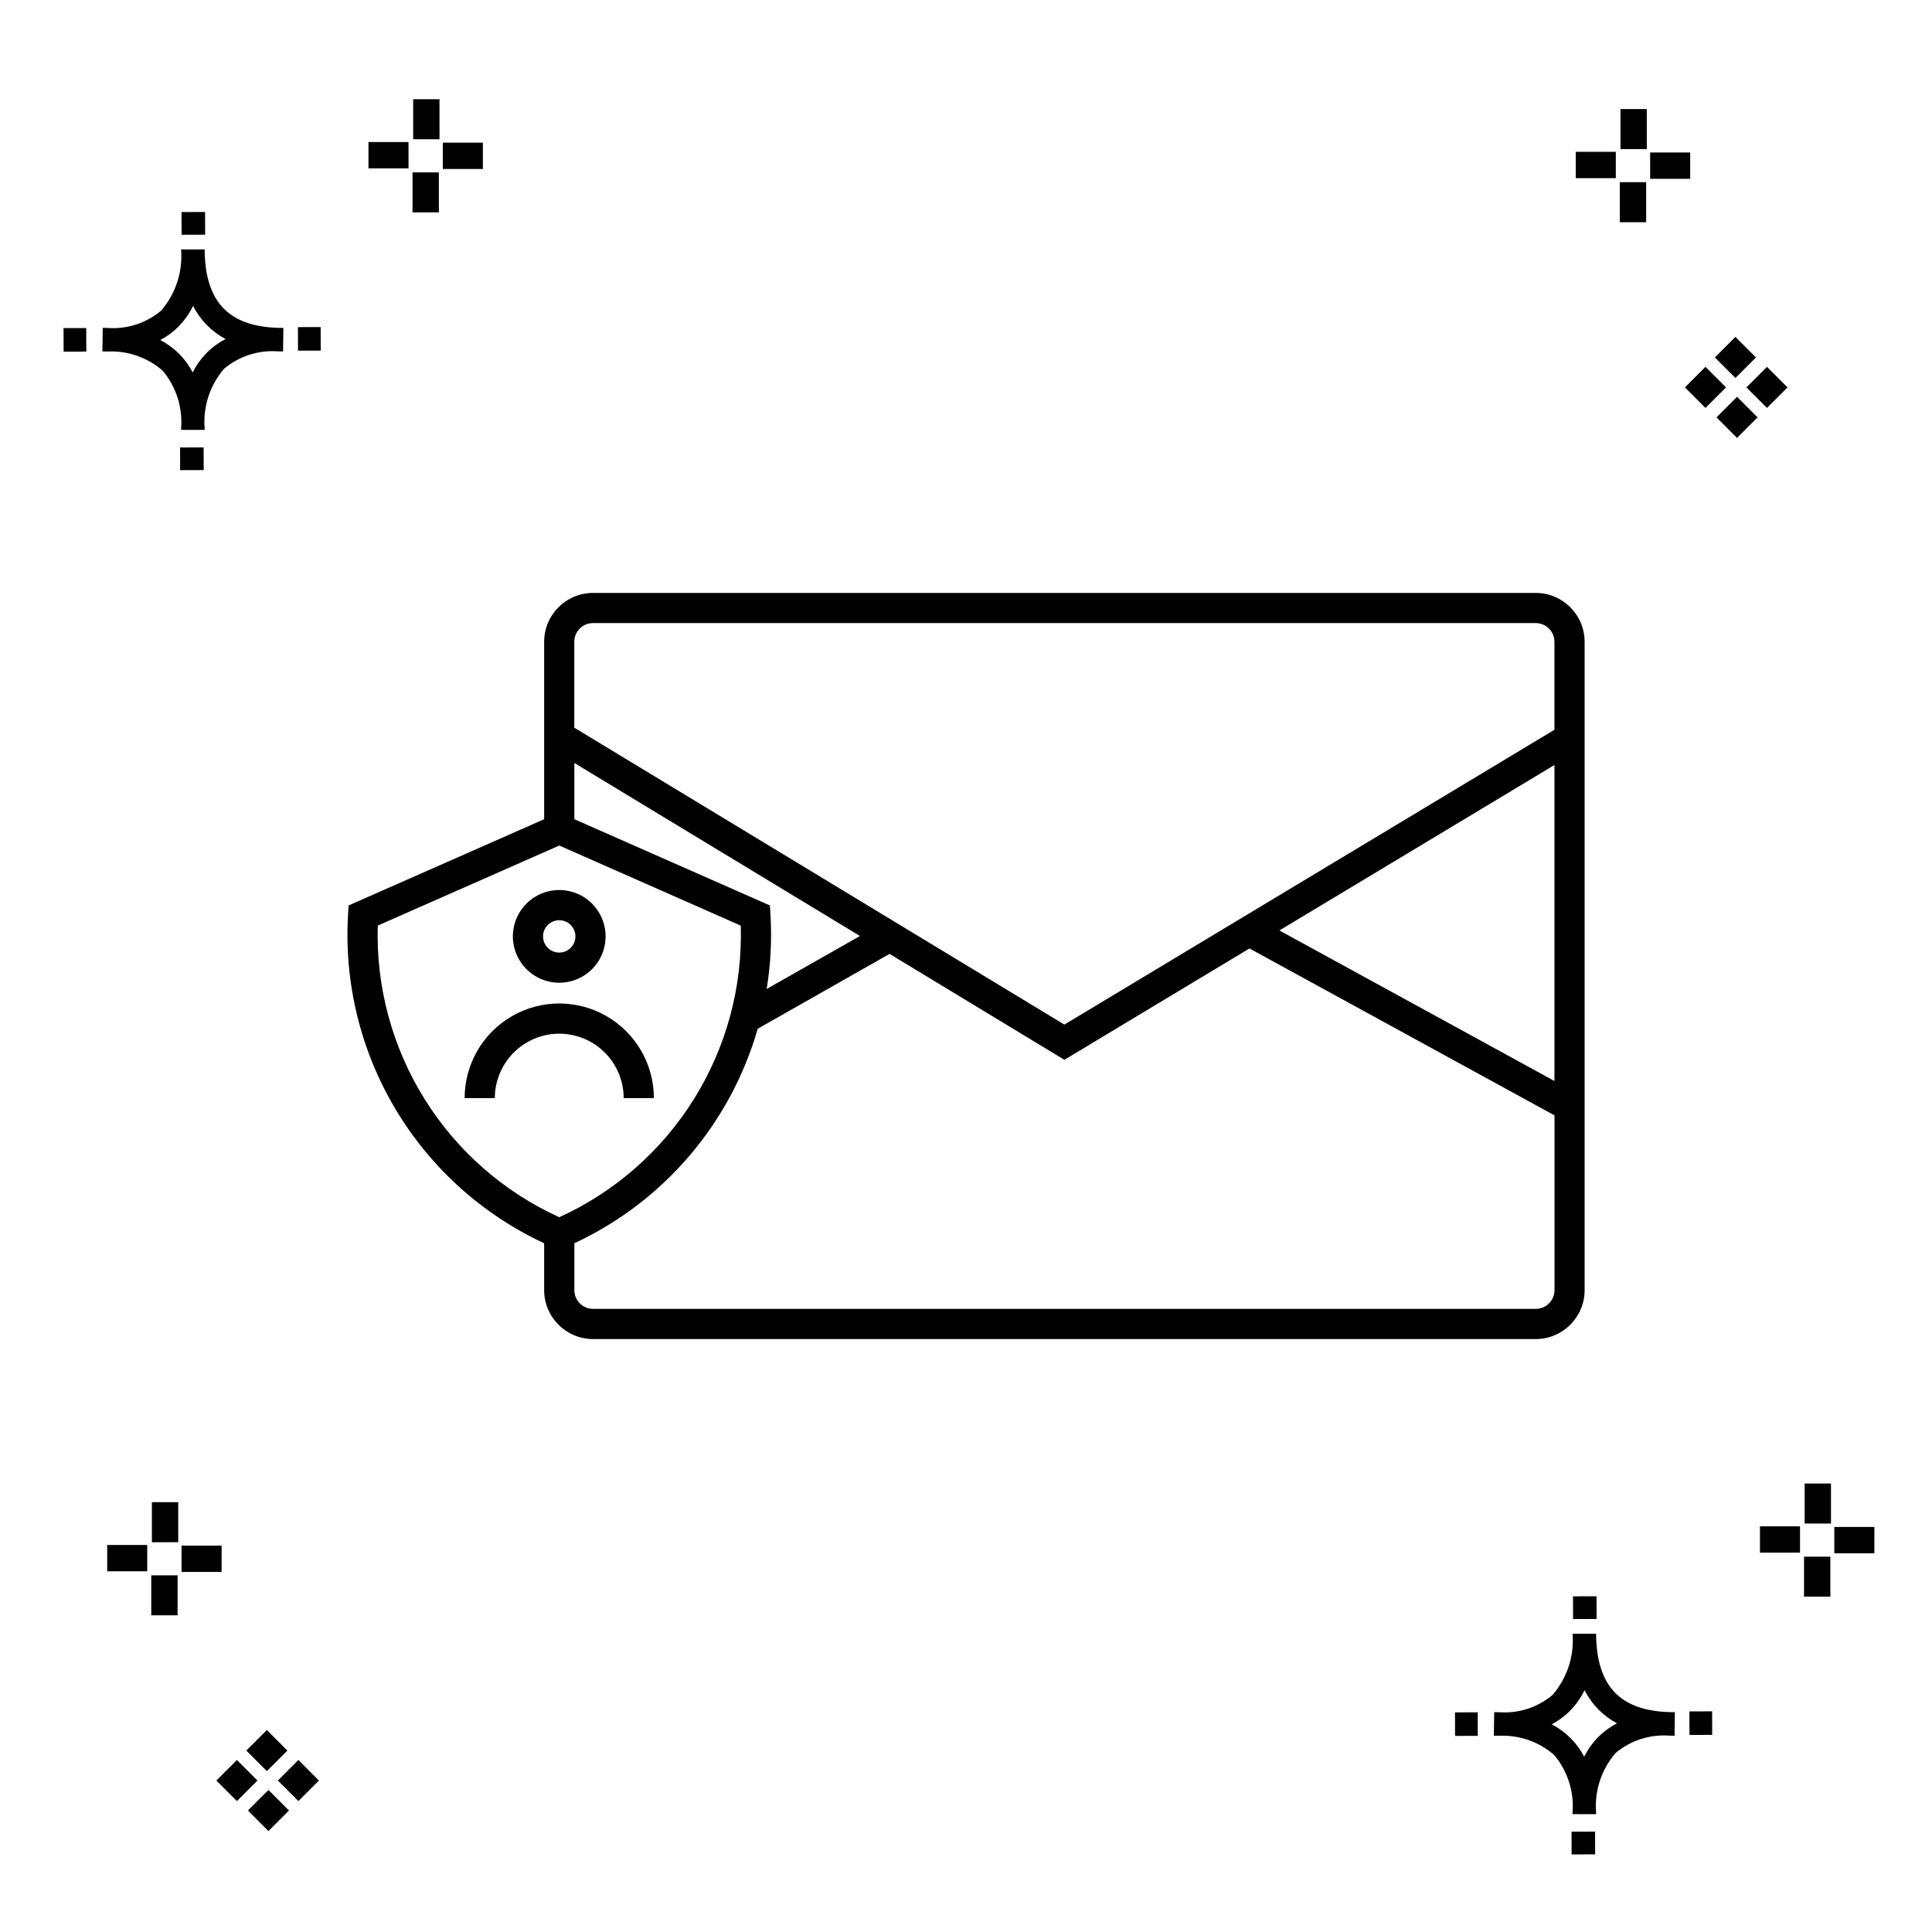
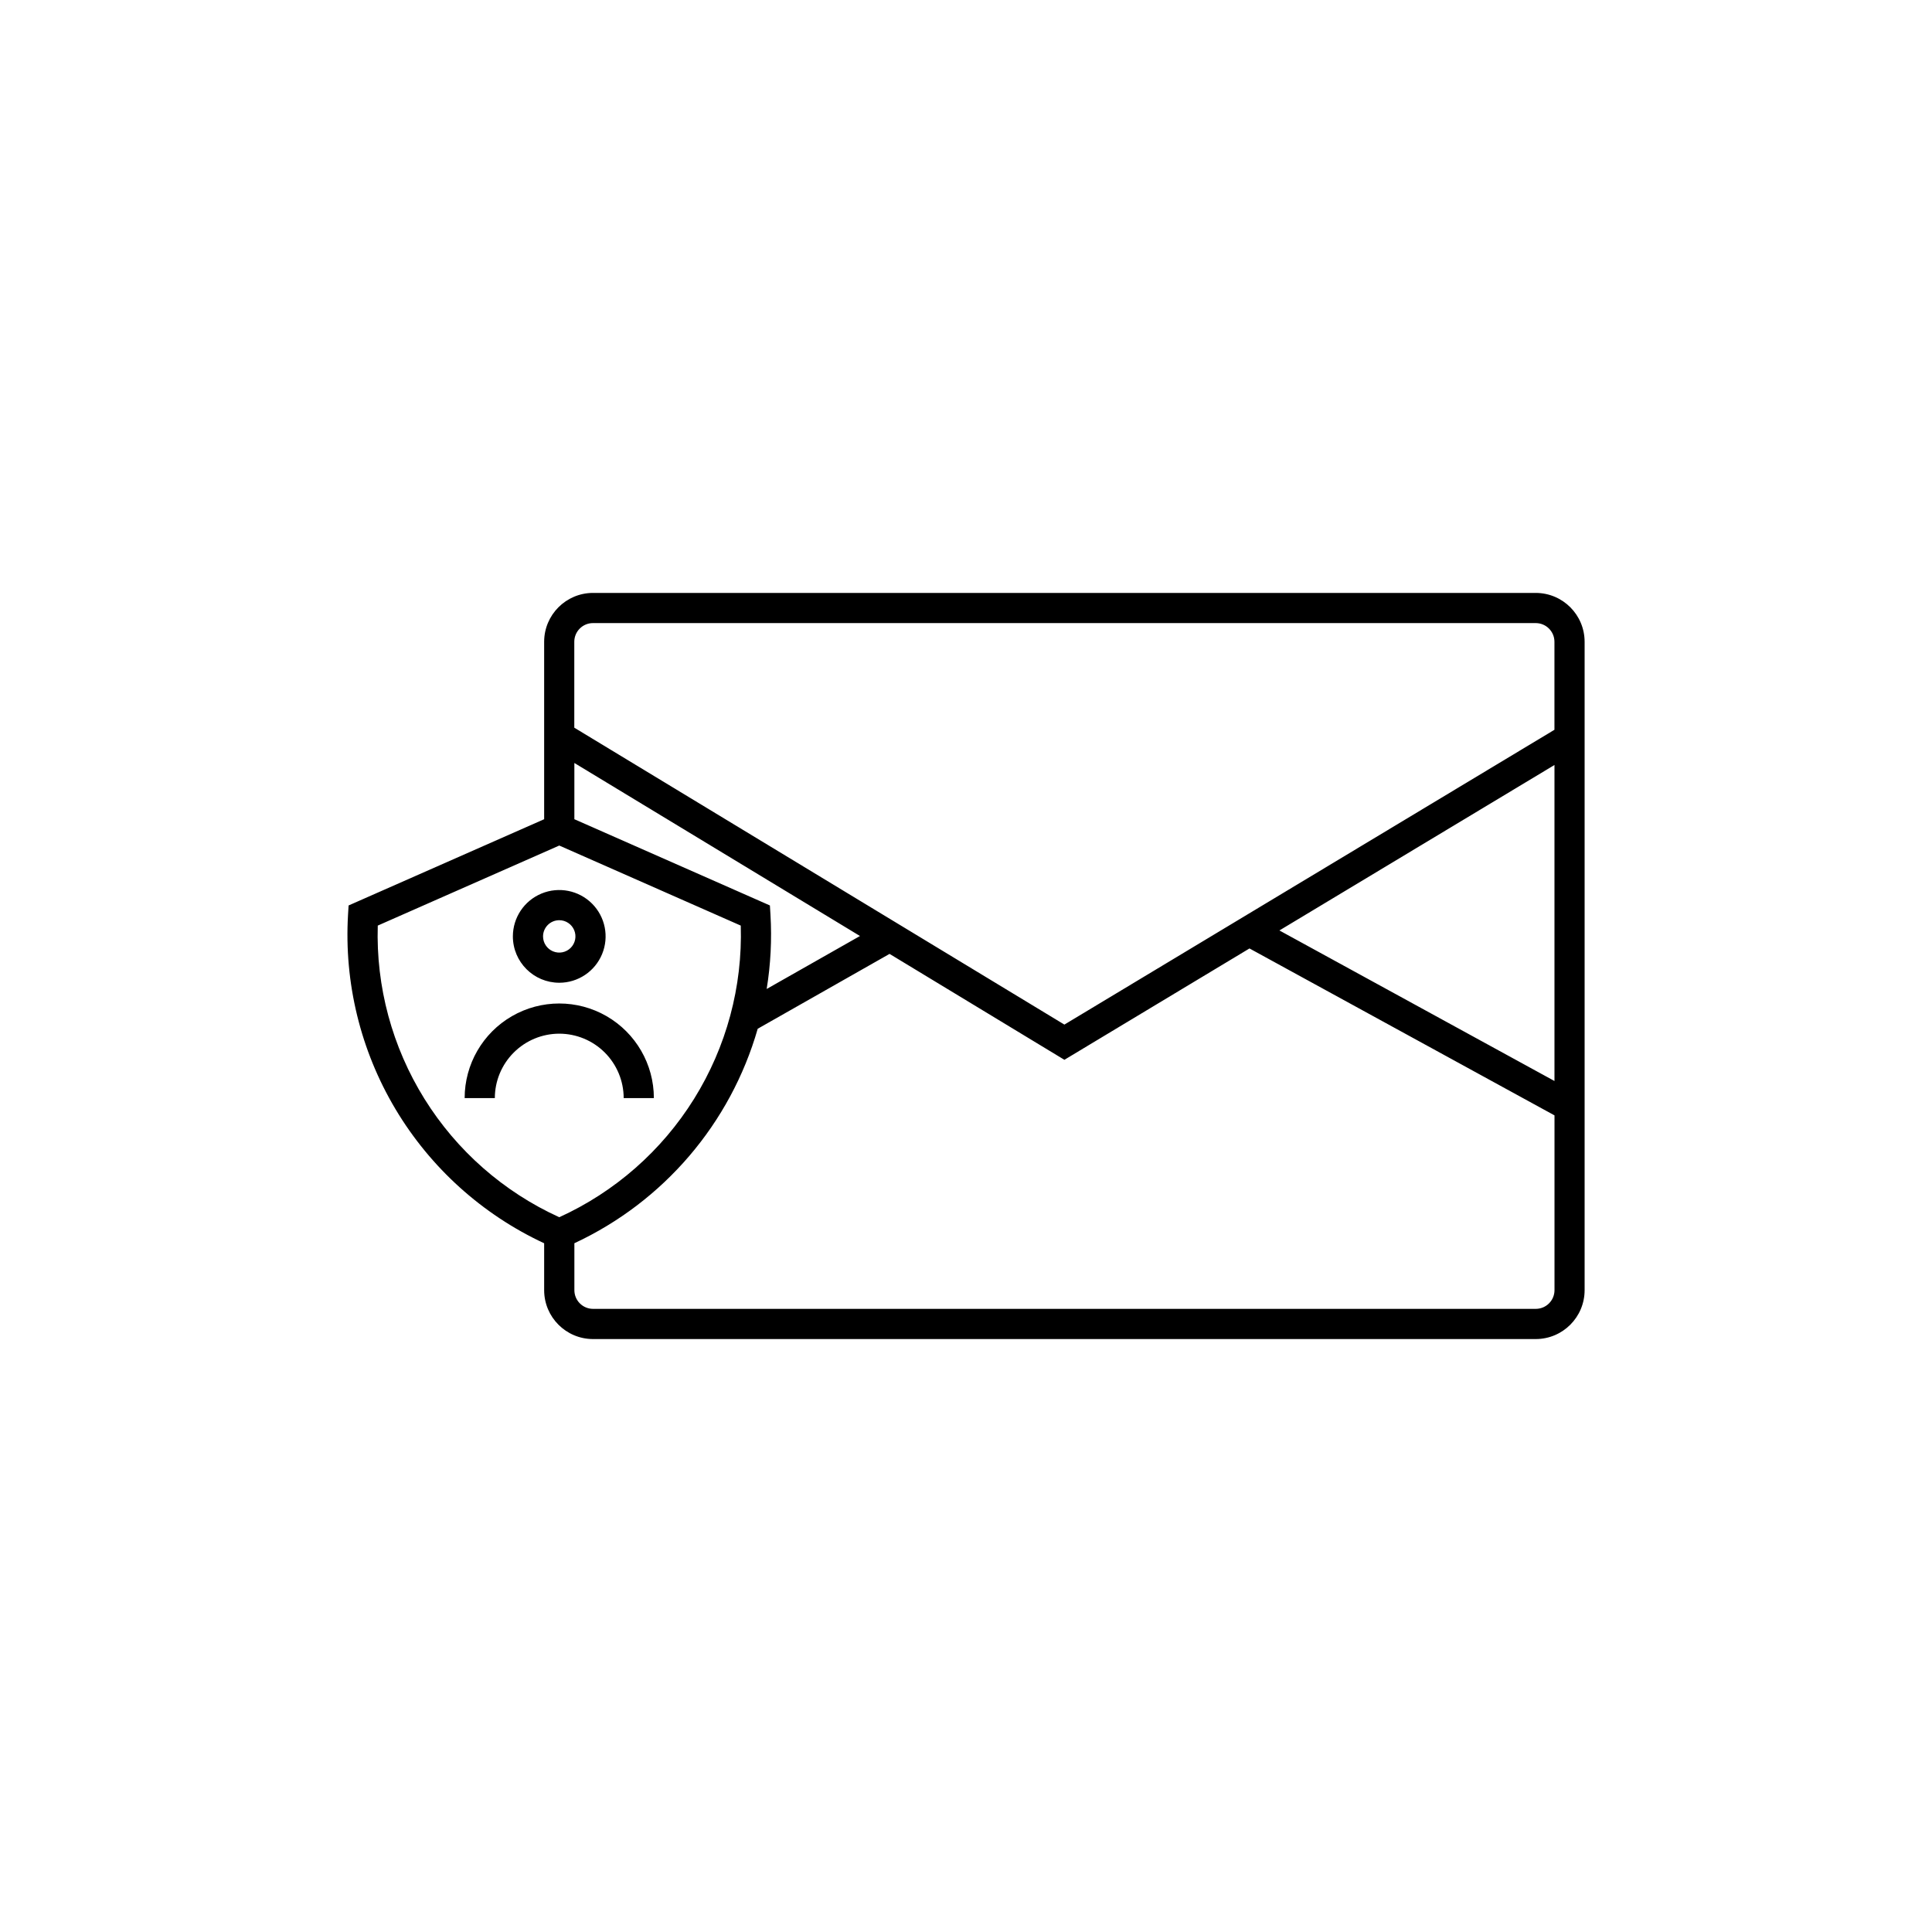
<svg xmlns="http://www.w3.org/2000/svg" fill="#000000" width="800px" height="800px" version="1.1" viewBox="144 144 512 512">
  <g>
-     <path d="m197.96 262.56 0.02 6.016-6.238 0.02-0.02-6.016zm19.738-31.68c0.434 0.023 0.93 0.008 1.402 0.02l-0.082 6.238c-0.449 0.008-0.93-0.004-1.387-0.02v-0.004c-5.172-0.379-10.285 1.277-14.254 4.617-3.746 4.352-5.598 10.023-5.141 15.75v0.449l-6.238-0.016v-0.445c0.434-5.535-1.328-11.02-4.914-15.262-4.047-3.504-9.285-5.316-14.633-5.055h-0.004c-0.434 0-0.867-0.008-1.312-0.02l0.09-6.238c0.441 0 0.879 0.008 1.309 0.02h-0.004c5.129 0.375 10.203-1.266 14.148-4.566 3.879-4.484 5.797-10.34 5.32-16.254l6.238 0.008c0.074 13.766 6.266 20.395 19.461 20.777zm-13.922 2.969h-0.004c-3.703-1.969-6.707-5.031-8.602-8.773-1.043 2.148-2.453 4.098-4.164 5.762-1.352 1.301-2.879 2.406-4.539 3.277 3.691 1.902 6.699 4.902 8.609 8.586 1.004-2.019 2.336-3.856 3.945-5.438 1.41-1.363 3.008-2.516 4.75-3.414zm-42.938-2.898 0.02 6.238 6.016-0.016-0.02-6.238zm68.137-0.273-6.019 0.016 0.02 6.238 6.019-0.016zm-30.609-24.484-0.02-6.016-6.238 0.02 0.02 6.016zm405.96 42.965 5.445 5.445-5.445 5.445-5.445-5.445zm7.941-7.941 5.445 5.445-5.445 5.445-5.445-5.445zm-16.301 0 5.445 5.445-5.445 5.445-5.445-5.445zm7.941-7.941 5.445 5.445-5.441 5.449-5.445-5.445zm-11.992-41.891h-10.613v-6.977h10.613zm-19.707-0.168h-10.613v-6.977h10.613zm8.043 11.668h-6.977v-10.602h6.977zm0.168-19.375h-6.977l-0.004-10.613h6.977zm-308.45 5.273h-10.617v-6.977h10.617zm-19.707-0.168h-10.617v-6.977h10.613zm8.043 11.664h-6.977l-0.004-10.598h6.977zm0.168-19.375h-6.977l-0.004-10.613h6.977zm300 448.52 0.02 6.016 6.238-0.02-0.02-6.016zm25.977-31.699c0.438 0.023 0.93 0.008 1.402 0.02l-0.082 6.238c-0.449 0.008-0.93-0.004-1.387-0.02-5.172-0.379-10.289 1.277-14.254 4.617-3.75 4.352-5.602 10.023-5.144 15.75v0.449l-6.238-0.016v-0.445c0.438-5.539-1.328-11.023-4.91-15.266-4.047-3.504-9.289-5.312-14.633-5.051h-0.004c-0.434 0-0.867-0.008-1.312-0.02l0.09-6.238c0.441 0 0.879 0.008 1.309 0.02h-0.004c5.129 0.371 10.203-1.266 14.145-4.566 3.879-4.484 5.797-10.34 5.32-16.254l6.238 0.008c0.074 13.762 6.266 20.395 19.461 20.773zm-13.922 2.969-0.004 0.004c-3.703-1.969-6.707-5.031-8.602-8.773-1.043 2.148-2.453 4.098-4.168 5.762-1.352 1.301-2.879 2.406-4.539 3.277 3.691 1.902 6.699 4.898 8.609 8.586 1.004-2.019 2.34-3.859 3.945-5.438 1.41-1.363 3.012-2.516 4.754-3.414zm-42.938-2.898 0.02 6.238 6.016-0.016-0.02-6.238zm68.137-0.273-6.019 0.016 0.02 6.238 6.019-0.016zm-30.609-24.48-0.02-6.016-6.238 0.02 0.02 6.016zm73.609-17.414-10.613 0.004v-6.977h10.613zm-19.707-0.164h-10.613v-6.977h10.613zm8.043 11.664h-6.977v-10.598h6.977zm0.168-19.375h-6.977l-0.004-10.613h6.977zm-414.09 70.602 5.445 5.445-5.445 5.445-5.445-5.445zm7.941-7.941 5.445 5.445-5.445 5.445-5.445-5.445zm-16.301 0 5.445 5.445-5.445 5.445-5.445-5.445zm7.941-7.941 5.445 5.445-5.445 5.445-5.445-5.445zm-11.996-41.895h-10.613v-6.973h10.613zm-19.707-0.164h-10.613v-6.977h10.613zm8.043 11.664h-6.977v-10.598h6.977zm0.168-19.375-6.977 0.004v-10.617h6.977z" />
    <path d="m550.99 301.13h-249.84c-7.144 0.008-12.938 5.801-12.945 12.945v47.027l-51.824 22.855-0.148 2.43c-1.07 18.055 3.312 36.016 12.578 51.547 9.27 15.531 22.996 27.914 39.395 35.543v12.438c0.008 7.148 5.801 12.941 12.945 12.949h249.84c7.148-0.008 12.938-5.801 12.949-12.949v-171.84c-0.012-7.148-5.801-12.938-12.949-12.945zm-249.84 7.996h249.84c2.731 0.004 4.949 2.215 4.953 4.949v23.324l-129.87 78.129-129.88-78.684v-22.77c0-2.731 2.215-4.945 4.945-4.949zm254.8 37.605v83.746l-72.895-39.895zm-207.77 39.656-0.148-2.43-51.82-22.855v-14.902l75.691 45.852-24.727 14.039c1.059-6.512 1.395-13.117 1.004-19.703zm-104.07 2.906 48.102-21.215 48.098 21.215c0.492 16.188-3.812 32.16-12.371 45.91-8.555 13.75-20.984 24.668-35.727 31.375-14.742-6.707-27.172-17.625-35.73-31.375s-12.863-29.723-12.371-45.91zm306.89 101.57h-249.84c-2.731-0.004-4.945-2.219-4.945-4.953v-12.438c23.66-11.02 41.383-31.754 48.586-56.84l34.938-19.84 46.336 28.07 49.051-29.512 80.832 44.238v46.324-0.004c-0.004 2.734-2.219 4.949-4.953 4.953zm-258.79-86.422c4.969 0 9.449-2.996 11.348-7.59 1.898-4.59 0.848-9.875-2.668-13.387-3.516-3.512-8.801-4.562-13.391-2.66-4.59 1.902-7.582 6.383-7.582 11.352 0.008 6.785 5.508 12.281 12.293 12.285zm0-16.574c1.734 0 3.301 1.047 3.961 2.652 0.664 1.602 0.297 3.449-0.934 4.676-1.227 1.227-3.07 1.59-4.676 0.926-1.602-0.664-2.648-2.227-2.648-3.965 0.004-2.367 1.926-4.289 4.297-4.289zm0 30.07c-4.527 0.004-8.867 1.805-12.066 5.004-3.203 3.203-5.004 7.539-5.008 12.066h-8c0-8.957 4.781-17.23 12.535-21.711 7.758-4.477 17.316-4.477 25.074 0 7.754 4.481 12.535 12.754 12.535 21.711h-8c-0.004-4.523-1.805-8.863-5.004-12.066-3.203-3.199-7.539-5-12.066-5.004z" />
  </g>
</svg>